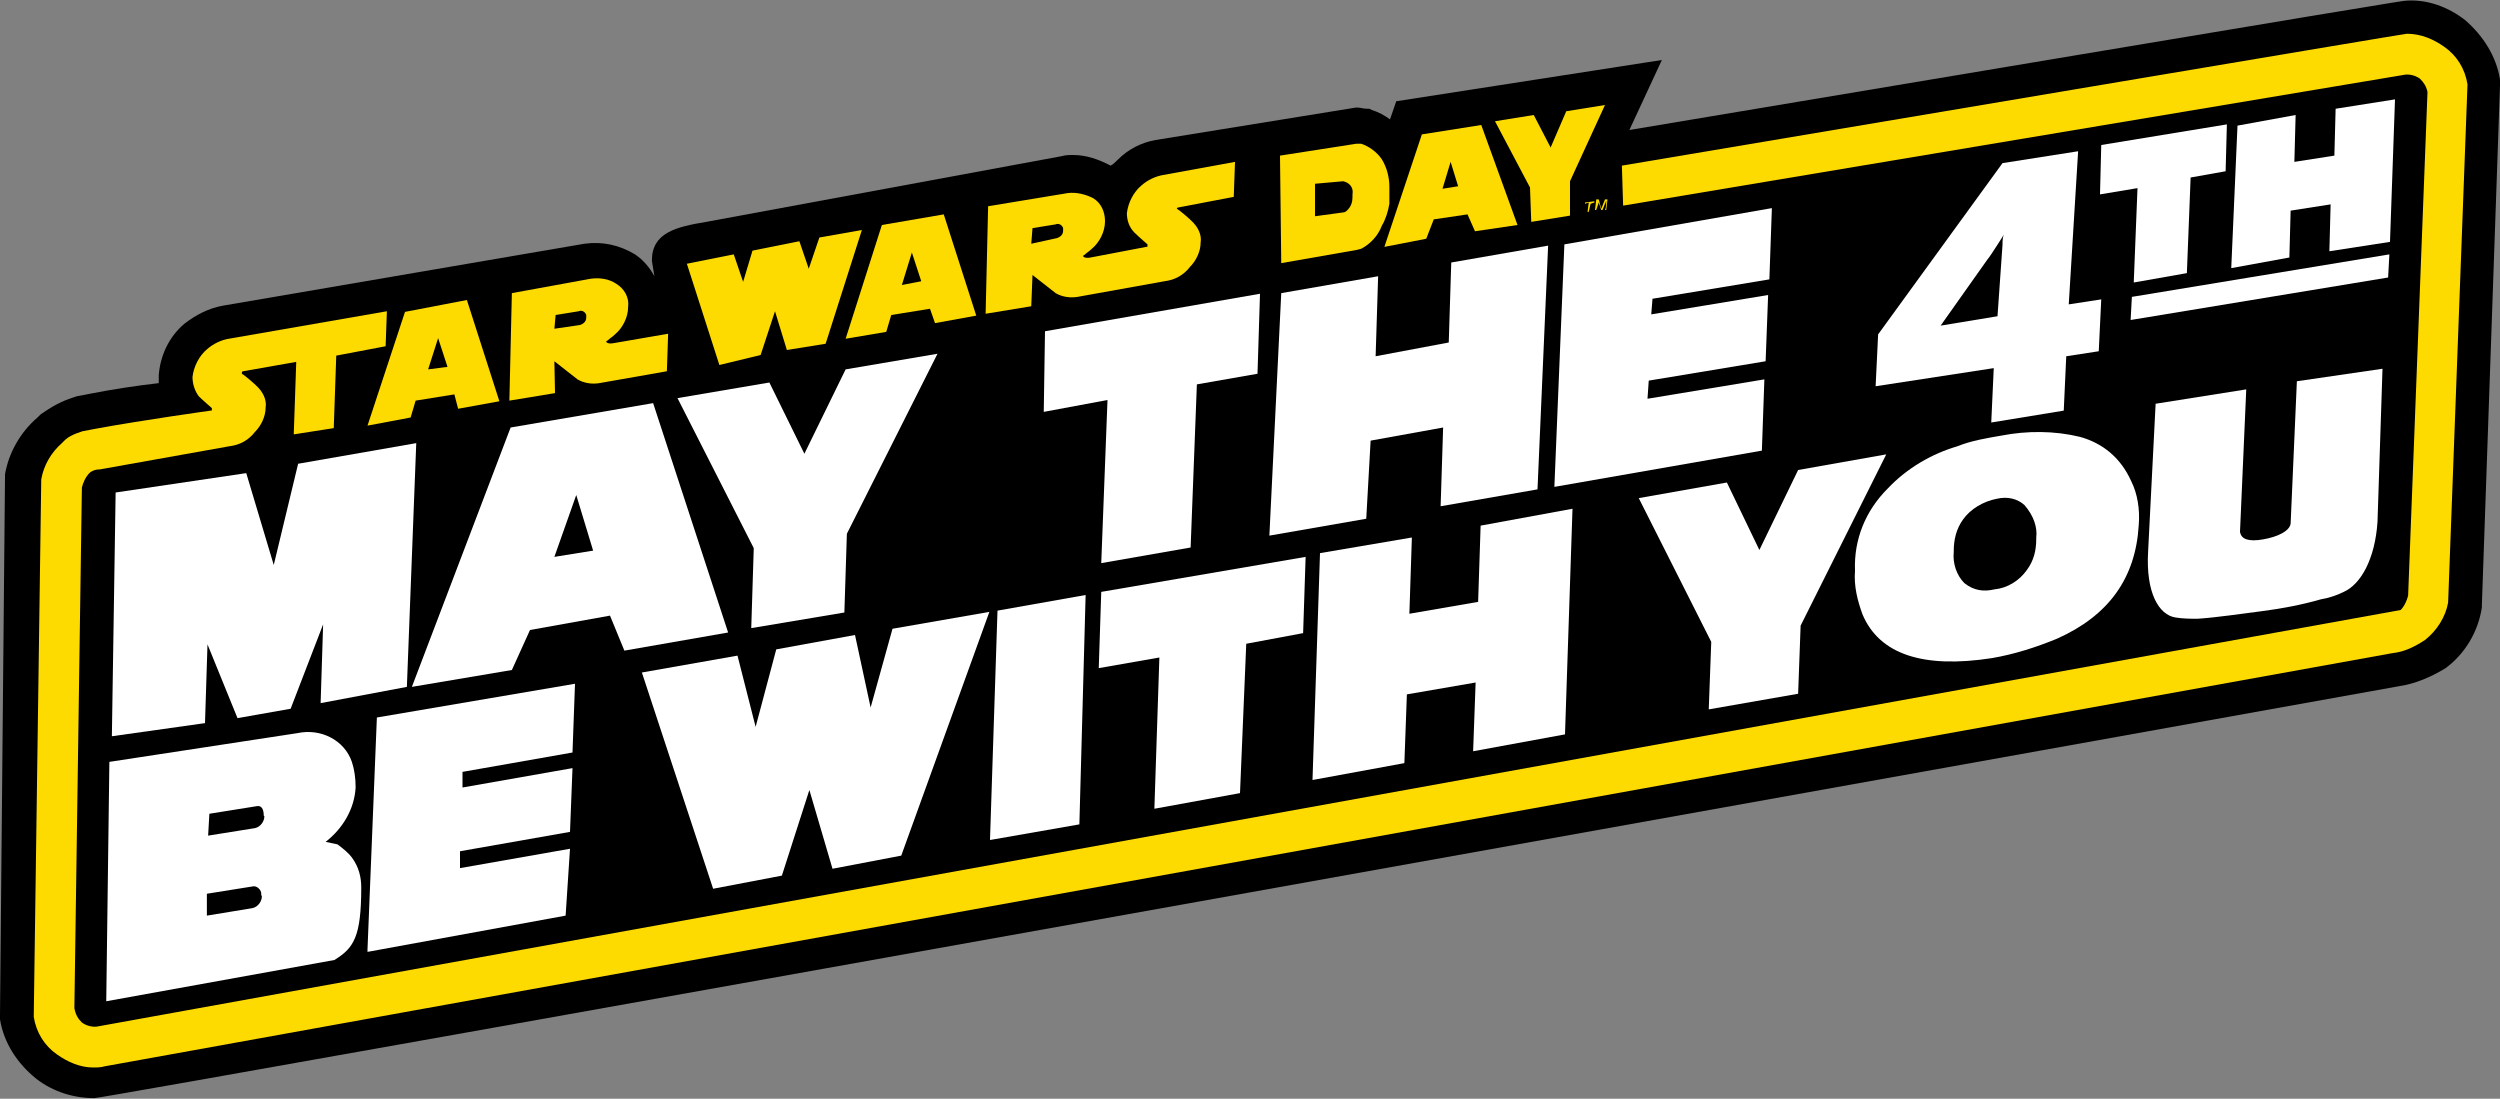
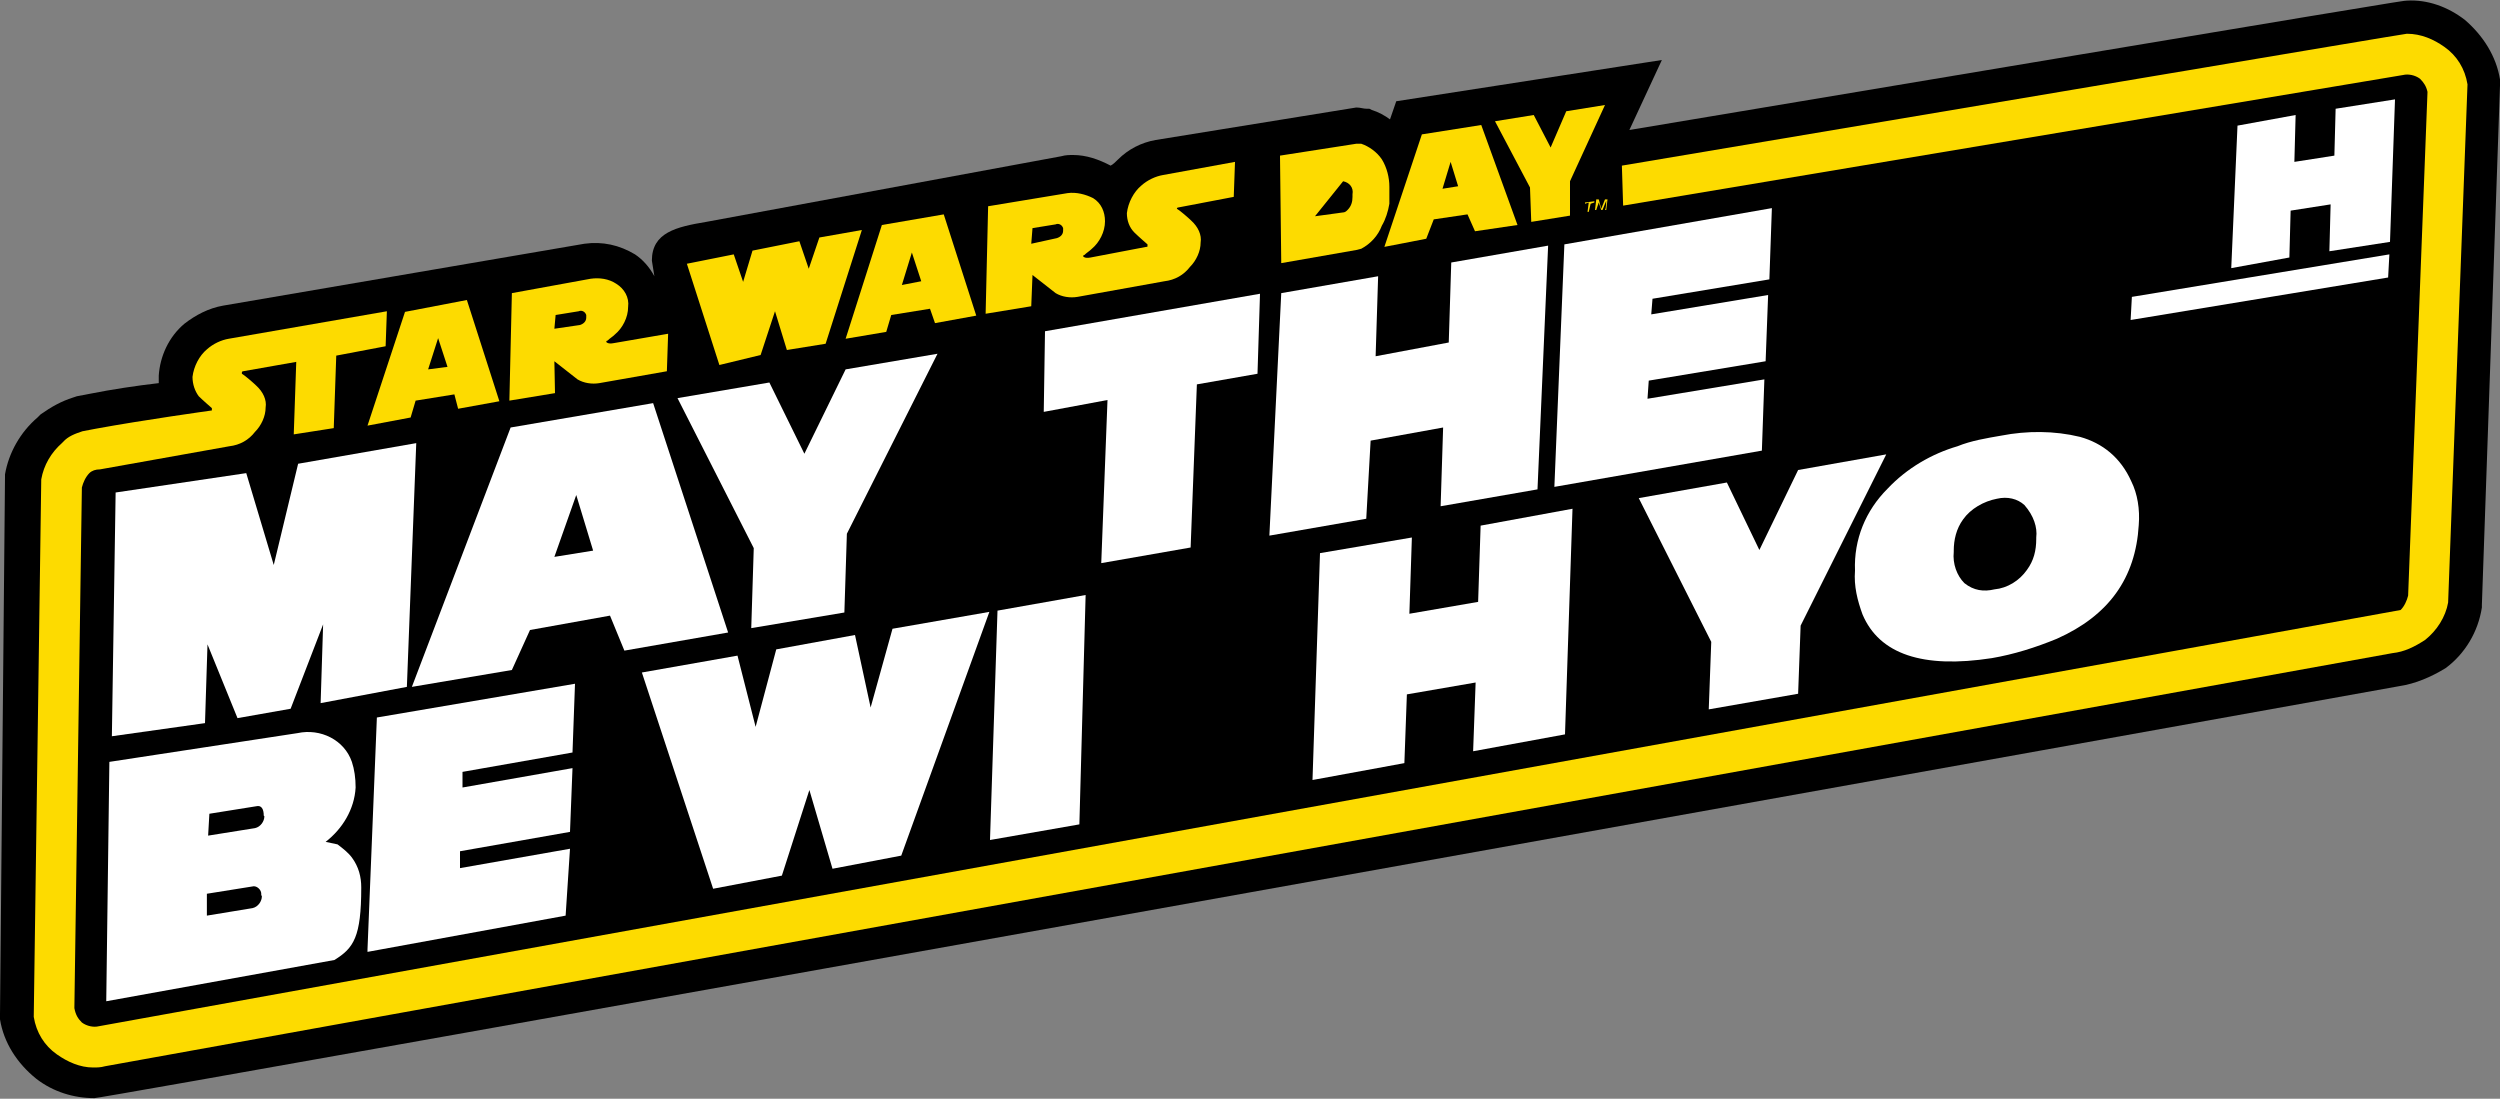
<svg xmlns="http://www.w3.org/2000/svg" version="1.1" id="Layer_1" x="0px" y="0px" viewBox="0 0 400 175.8" style="enable-background:new 0 0 400 175.8;" xml:space="preserve">
  <rect x="0" y="0" width="400" height="175.8" fill="#808080" stroke="none" />
  <style type="text/css">
	.st0{fill:none;}
	.st1{fill:#FFFFFF;}
	.st2{fill:#FDDB00;}
</style>
  <rect x="-50.5" y="-57.1" class="st0" width="501" height="290" />
  <path d="M400,12.7c-0.6-3.7-2.7-7-5.6-9.5c-2.7-2.1-6-3.3-9.3-3.1c-0.6,0-0.8,0-124.4,20.7l5.2-11.2l-42.5,6.6l-1,2.9  c-0.8-0.6-1.9-1.2-2.9-1.5l-0.4-0.2h-0.4c-0.6,0-1-0.2-1.7-0.2l-32.1,5.2c-2.3,0.4-4.4,1.5-6,3.1c-0.4,0.4-0.8,0.8-1.2,1  c-1.9-1-3.9-1.7-6-1.7c-0.6,0-1.2,0-1.9,0.2L113,35.5c-4.8,0.8-8.7,1.7-8.7,6.2l0.4,2.5c-0.8-1.5-1.9-2.7-3.1-3.5  c-2.5-1.5-5.2-2.1-8.1-1.7l-57.8,9.9c-2.3,0.4-4.4,1.5-6.2,2.9c-2.5,2.1-3.9,5.2-4.1,8.3c0,0.4,0,0.8,0,1.2c-3.5,0.4-7.5,1-11,1.7  l-2.1,0.4l-0.6,0.2c-1.9,0.6-3.5,1.5-5.2,2.7L6,66.8c-2.7,2.3-4.6,5.6-5.2,9.1v0.4l-0.8,86v0.4v0.4c0.6,3.7,2.7,7,5.8,9.5  c2.7,2.1,6,3.1,9.3,3.1c0.8,0.2,368.7-65.9,368.7-65.9c2.7-0.4,5.2-1.5,7.5-2.9c3.1-2.3,5.2-5.8,5.8-9.7v-0.4l2.9-83.1v-0.4V12.7" />
  <g>
-     <path class="st1" d="M336,31.1l6-1l-0.6,15.1l8.5-1.5l0.6-15.3l5.6-1l0.2-7.5l-20.1,3.3L336,31.1z" />
    <path class="st1" d="M81.9,107.2l2.9-6.4l12.8-2.3l2.3,5.6l16.6-2.9l-12-36.7l-22.8,3.9l-15.8,41.5L81.9,107.2z M92.2,79.2l2.7,8.9   l-6.2,1L92.2,79.2z" />
    <path class="st1" d="M120.2,100.5l14.9-2.5l0.4-12.6L150,56.6l-14.7,2.5l-6.6,13.5l-5.6-11.4l-14.7,2.5l12.2,24L120.2,100.5z" />
    <path class="st1" d="M248.7,77.9l33.2-5.8l0.4-11.4l-18.7,3.1l0.2-2.9l18.7-3.1l0.4-10.6l-18.7,3.1l0.2-2.5l18.7-3.1l0.4-11.4   l-33.2,5.8L248.7,77.9z" />
    <path class="st1" d="M167,65.9l10.2-1.9l-1,26.1l14.3-2.5l1-26.1l9.7-1.7l0.4-12.8l-34.4,6L167,65.9z" />
    <path class="st1" d="M219.3,70.5l11.6-2.1L230.5,81l15.5-2.7l1.7-39L232.2,42l-0.4,12.8L220.1,57l0.4-12.8L205,46.9l-1.9,38.8   l15.5-2.7L219.3,70.5z" />
-     <path class="st1" d="M320.4,26.1l-19.9,27.4l-0.4,8.3l18.9-2.9l-0.4,8.7l11.6-1.9l0.4-8.7l5.2-0.8l0.4-8.3l-5.2,0.8l1.5-24.5   L320.4,26.1 M320.4,39.2l-0.8,11.4l-9.1,1.5l7.5-10.6c0.4-0.4,2.9-4.4,2.9-4.4C320.4,37.7,320.4,38.4,320.4,39.2" />
    <path class="st1" d="M332.8,69.9c-4.1-1-8.5-1-12.6-0.2c-2.3,0.4-4.8,0.8-7,1.7c-4.1,1.2-8.1,3.5-11.2,6.8   c-3.5,3.5-5.4,8.1-5.2,13.1c-0.2,2.5,0.4,4.8,1.2,7c2.7,6.4,9.7,8.7,20.7,7c3.5-0.6,7-1.7,10.4-3.1c8.3-3.7,12.6-9.7,13.1-18.2   c0.2-2.5-0.2-5-1.2-7C339.3,73.2,336.4,70.9,332.8,69.9 M325.8,86v0.2c0,1.9-0.4,3.5-1.5,5c-1.2,1.7-3.1,2.9-5.2,3.1   c-1.7,0.4-3.3,0.2-4.8-1c-1.2-1.2-1.9-3.1-1.7-5v-0.2c0-1.7,0.4-3.5,1.5-5c1.2-1.7,3.3-2.9,5.4-3.3c1.7-0.4,3.3,0,4.4,1   C325.4,82.5,326,84.4,325.8,86" />
    <path class="st1" d="M65.1,109.9l1.5-39l-18.9,3.3l-3.9,16.2l-4.4-14.7l-20.9,3.1l-0.6,39l14.9-2.1l0.4-12.6l4.8,11.8l8.5-1.5   l5.2-13.5l-0.4,12.6L65.1,109.9z" />
    <path class="st1" d="M91.2,135.8l-17.6,3.1v-2.7l17.6-3.1l0.4-10.2L74,126v-2.5l17.6-3.1l0.4-11l-31.7,5.4l-1.5,37.1v0.4l31.7-5.8   L91.2,135.8z" />
    <path class="st1" d="M129.5,126.4l3.7,12.6l11-2.1l14.1-39l-15.5,2.7l-3.5,12.6l-2.5-11.6l-12.6,2.3l-3.3,12.4l-2.9-11.4l-15.3,2.7   l11.4,34.6l11-2.1L129.5,126.4z" />
    <path class="st1" d="M225.1,111.1l11-1.9l-0.4,11l14.7-2.7l1.2-36.1l-14.7,2.7l-0.4,12.2l-11,1.9l0.4-12.2l-14.7,2.5l-1.2,36.3   l14.7-2.7L225.1,111.1z" />
    <path class="st1" d="M173.7,95.2l-14.1,2.5l-1.2,36.7l14.3-2.5L173.7,95.2z" />
-     <path class="st1" d="M199.4,103l9.1-1.7l0.4-12.2l-32.7,5.6l-0.4,12.2l9.7-1.7l-0.8,24.2l13.7-2.5L199.4,103z" />
    <path class="st1" d="M288.1,100.1l13.7-27.4l-14.1,2.5L281.5,88l-5.2-10.8l-14.1,2.5l11.6,23l-0.4,10.8l14.3-2.5L288.1,100.1z" />
    <path class="st1" d="M57.8,142c0-1.7-0.4-3.3-1.5-4.8c-0.6-0.8-1.5-1.5-2.3-2.1l-1.9-0.4c2.7-2.1,4.6-5.2,4.8-8.7   c0-1.5-0.2-2.9-0.6-4.1c-1.2-3.5-5-5.4-8.7-4.6l-30.1,4.6L17,160.2l36.5-6.6C56.6,151.7,57.8,149.9,57.8,142 M41.9,143.4   c0,0.8-0.6,1.7-1.5,1.9l-7.3,1.2V143l7.5-1.2c0.6,0,1.2,0.6,1.2,1.2c0,0,0,0,0,0.2L41.9,143.4L41.9,143.4z M42.3,130.6   c0,0.8-0.6,1.7-1.5,1.9l-7.5,1.2l0.2-3.5L41,129c0.8-0.2,1.2,0.4,1.2,1.5L42.3,130.6L42.3,130.6z" />
    <path class="st1" d="M373.7,17.4l-0.2,7.5l-6.4,1l0.2-7.5l-9.3,1.7l-1,22.8l9.3-1.7l0.2-7.5l6.4-1l-0.2,7.5l9.7-1.5l0.8-22.8   L373.7,17.4z" />
    <path class="st1" d="M341.1,47.5l-0.2,3.7l41.2-6.8l0.2-3.7L341.1,47.5z" />
-     <path class="st1" d="M367.5,61l-1,22.8c-0.2,1.2-2.1,2.1-4.4,2.5s-3.5,0-3.7-1.2l1-22.8l-14.5,2.3l-1.2,23.6   c-0.4,6.6,1.7,10.2,4.4,10.6c1.2,0.2,2.5,0.2,3.5,0.2c3.1-0.2,7-0.8,10.2-1.2c3.1-0.4,6.4-1,9.5-1.9c1.2-0.2,2.5-0.6,3.7-1.2   c2.7-1.2,5-5.2,5.4-11.2l0.8-24.5L367.5,61z" />
  </g>
  <g>
    <path class="st2" d="M391.1,7.5c-1.7-1.2-3.7-2.1-6-2.1c-0.4,0-72.7,12.2-125.6,21.1l0.2,6.4L384.5,12c0.8-0.2,1.9,0,2.7,0.6   c0.6,0.6,1,1.2,1.2,2.1l-3.1,80.6c-0.2,0.8-0.6,1.7-1.2,2.3L15.8,164.2c-0.8,0.2-1.9,0-2.7-0.6c-0.6-0.6-1-1.2-1.2-2.3L13.1,78   c0.2-0.8,0.6-1.7,1.2-2.3c0.4-0.4,1-0.6,1.7-0.6l20.7-3.7c1.7-0.2,3.1-1,4.1-2.3c1-1,1.7-2.5,1.7-3.9c0.2-1.2-0.4-2.5-1.5-3.5   c-0.4-0.4-1.9-1.7-2.3-1.9c0,0,0,0,0-0.2c0,0,0-0.2,0.2-0.2l8.5-1.5L47,69.5l6.4-1l0.4-11.6l7.9-1.5l0.2-5.6l-25.3,4.4   c-1.2,0.2-2.5,0.8-3.5,1.7c-1.2,1-2.1,2.7-2.3,4.4c0,1.2,0.4,2.3,1,3.1c0.6,0.6,2.1,1.9,2.1,1.9s0,0,0,0.2s0,0.2-0.2,0.2   c0,0-10.8,1.5-18.4,2.9L13.2,69c-1.2,0.4-2.3,0.8-3.1,1.7l-0.2,0.2c-1.7,1.5-2.9,3.5-3.3,5.8l-1.2,86c0.4,2.5,1.7,4.6,3.7,6   c1.7,1.2,3.7,2.1,5.8,2.1c0.6,0,1.2,0,1.9-0.2l366-66.1c1.9-0.2,3.5-1,5.2-2.1c1.9-1.5,3.3-3.7,3.7-6l3.1-82.9   C394.4,11,393.1,8.9,391.1,7.5" />
    <path class="st2" d="M121.7,56.8l2.3-7l1.9,6.2l6.2-1l5.8-18.2l-6.8,1.2l-1.7,5l-1.5-4.4l-7.5,1.5l-1.5,5l-1.5-4.4l-7.5,1.5   l5.2,16.2L121.7,56.8z" />
    <path class="st2" d="M88.7,57.8l3.7,2.9c1,0.6,2.3,0.8,3.5,0.6l10.8-1.9l0.2-6l-8.7,1.5c-1,0.2-1.2-0.2-1.2-0.2s0-0.2,0.2-0.2   c0.4-0.4,0.8-0.6,1.2-1c1.2-1,2.1-2.7,2.1-4.4c0.2-1.5-0.6-2.9-1.9-3.7c-1.2-0.8-2.7-1-4.1-0.8l-12.6,2.3l-0.4,17.2l7.3-1.2   L88.7,57.8 M88.9,50.4l3.7-0.6c0.4-0.2,1,0,1.2,0.6c0,0.2,0,0.2,0,0.4c0,0.6-0.4,1-1,1.2l-4.1,0.6L88.9,50.4z" />
    <path class="st2" d="M141.8,53.1l0.8-2.7l6.2-1l0.8,2.3l6.6-1.2L151,34.3l-9.9,1.7l-5.8,18.2L141.8,53.1z M145.9,40.4l1.5,4.6   l-3.1,0.6L145.9,40.4z" />
    <path class="st2" d="M65.7,66.8l0.8-2.7l6.2-1l0.6,2.3l6.6-1.2L74.7,48l-9.9,1.9l-6,18.2L65.7,66.8z M70.1,54.1l1.5,4.6l-3.1,0.4   L70.1,54.1z" />
    <path class="st2" d="M165.2,44l3.7,2.9c1,0.6,2.3,0.8,3.5,0.6l13.9-2.5c1.7-0.2,3.1-1,4.1-2.3c1-1,1.7-2.5,1.7-3.9   c0.2-1.2-0.4-2.5-1.5-3.5c-0.4-0.4-1.9-1.7-2.3-1.9l0,0c0,0,0-0.2,0.2-0.2l8.9-1.7l0.2-5.6L186.1,28c-1.2,0.2-2.5,0.8-3.5,1.7   c-1.2,1-2.1,2.7-2.3,4.4c0,1.2,0.4,2.3,1.2,3.1c0.6,0.6,2.1,1.9,2.1,1.9s0,0,0,0.2s0,0.2-0.2,0.2l-8.9,1.7c-1,0.2-1.2-0.2-1.2-0.2   s0-0.2,0.2-0.2c0.4-0.4,0.8-0.6,1.2-1c1.2-1,2.1-2.7,2.1-4.4c0-1.5-0.6-2.9-1.9-3.7c-1.2-0.6-2.7-1-4.1-0.8L158.1,33l-0.4,17.2   L165,49L165.2,44 M165.2,36.5l3.7-0.6c0.4-0.2,1,0,1.2,0.6c0,0.2,0,0.2,0,0.4c0,0.6-0.4,1-1,1.2L165,39L165.2,36.5z" />
    <path class="st2" d="M228.2,38.2l1.2-3.1l5.4-0.8L236,37l6.8-1L237,20l-9.5,1.5l-6,18L228.2,38.2z M232.1,25.9l1.2,3.9l-2.5,0.4   L232.1,25.9z" />
-     <path class="st2" d="M217,40l0.8-0.2c1.5-0.8,2.7-2.1,3.3-3.7c0.6-1,1-2.3,1.2-3.5c0-0.4,0-0.8,0-1.5v-1.2c0-1.5-0.4-3.1-1.2-4.4   c-0.8-1.2-2.1-2.1-3.3-2.5c-0.2,0-0.6,0-0.8,0l-12.2,1.9l0.2,17.2L217,40 M214.9,29c1,0.2,1.7,1,1.5,2.1l0,0v0.4   c0,0.8-0.2,1.5-0.8,2.1c-0.2,0.2-0.4,0.4-0.8,0.4l-4.4,0.6v-5.2L214.9,29z" />
+     <path class="st2" d="M217,40l0.8-0.2c1.5-0.8,2.7-2.1,3.3-3.7c0.6-1,1-2.3,1.2-3.5c0-0.4,0-0.8,0-1.5v-1.2c0-1.5-0.4-3.1-1.2-4.4   c-0.8-1.2-2.1-2.1-3.3-2.5c-0.2,0-0.6,0-0.8,0l-12.2,1.9l0.2,17.2L217,40 M214.9,29c1,0.2,1.7,1,1.5,2.1l0,0v0.4   c0,0.8-0.2,1.5-0.8,2.1c-0.2,0.2-0.4,0.4-0.8,0.4l-4.4,0.6L214.9,29z" />
    <path class="st2" d="M245,35.5l6.2-1V29l5.6-12.2l-6.2,1l-2.5,5.8l-2.7-5.2l-6.2,1l5.6,10.6L245,35.5z" />
    <path class="st2" d="M255.8,32.4l0.4,1.2h0.2l0.6-1.5c0,0,0,1.2-0.2,1.5h0.2l0.2-1.7h-0.4l-0.6,1.5l-0.4-1.5h-0.4l-0.2,1.7h0.2   L255.8,32.4" />
    <path class="st2" d="M254.5,32.6l0.6-0.2v-0.2l-1.5,0.2v0.2l0.6-0.2l-0.2,1.5h0.2L254.5,32.6z" />
  </g>
</svg>